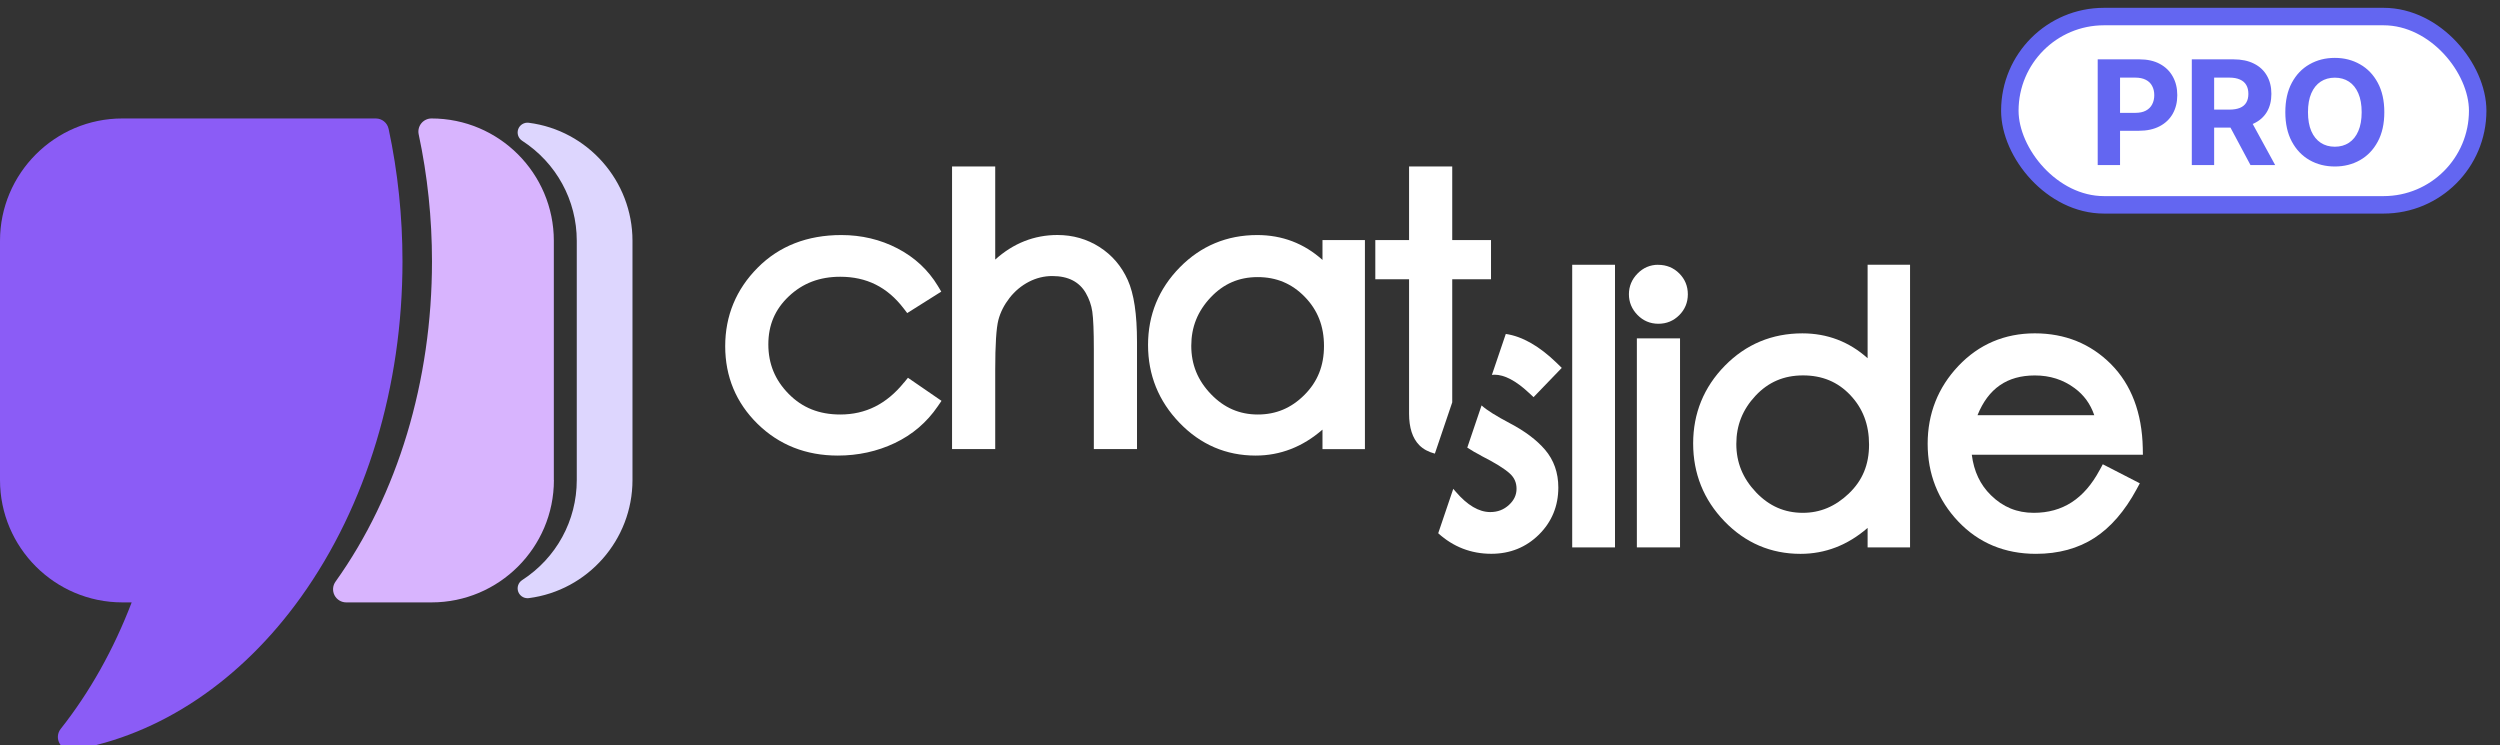
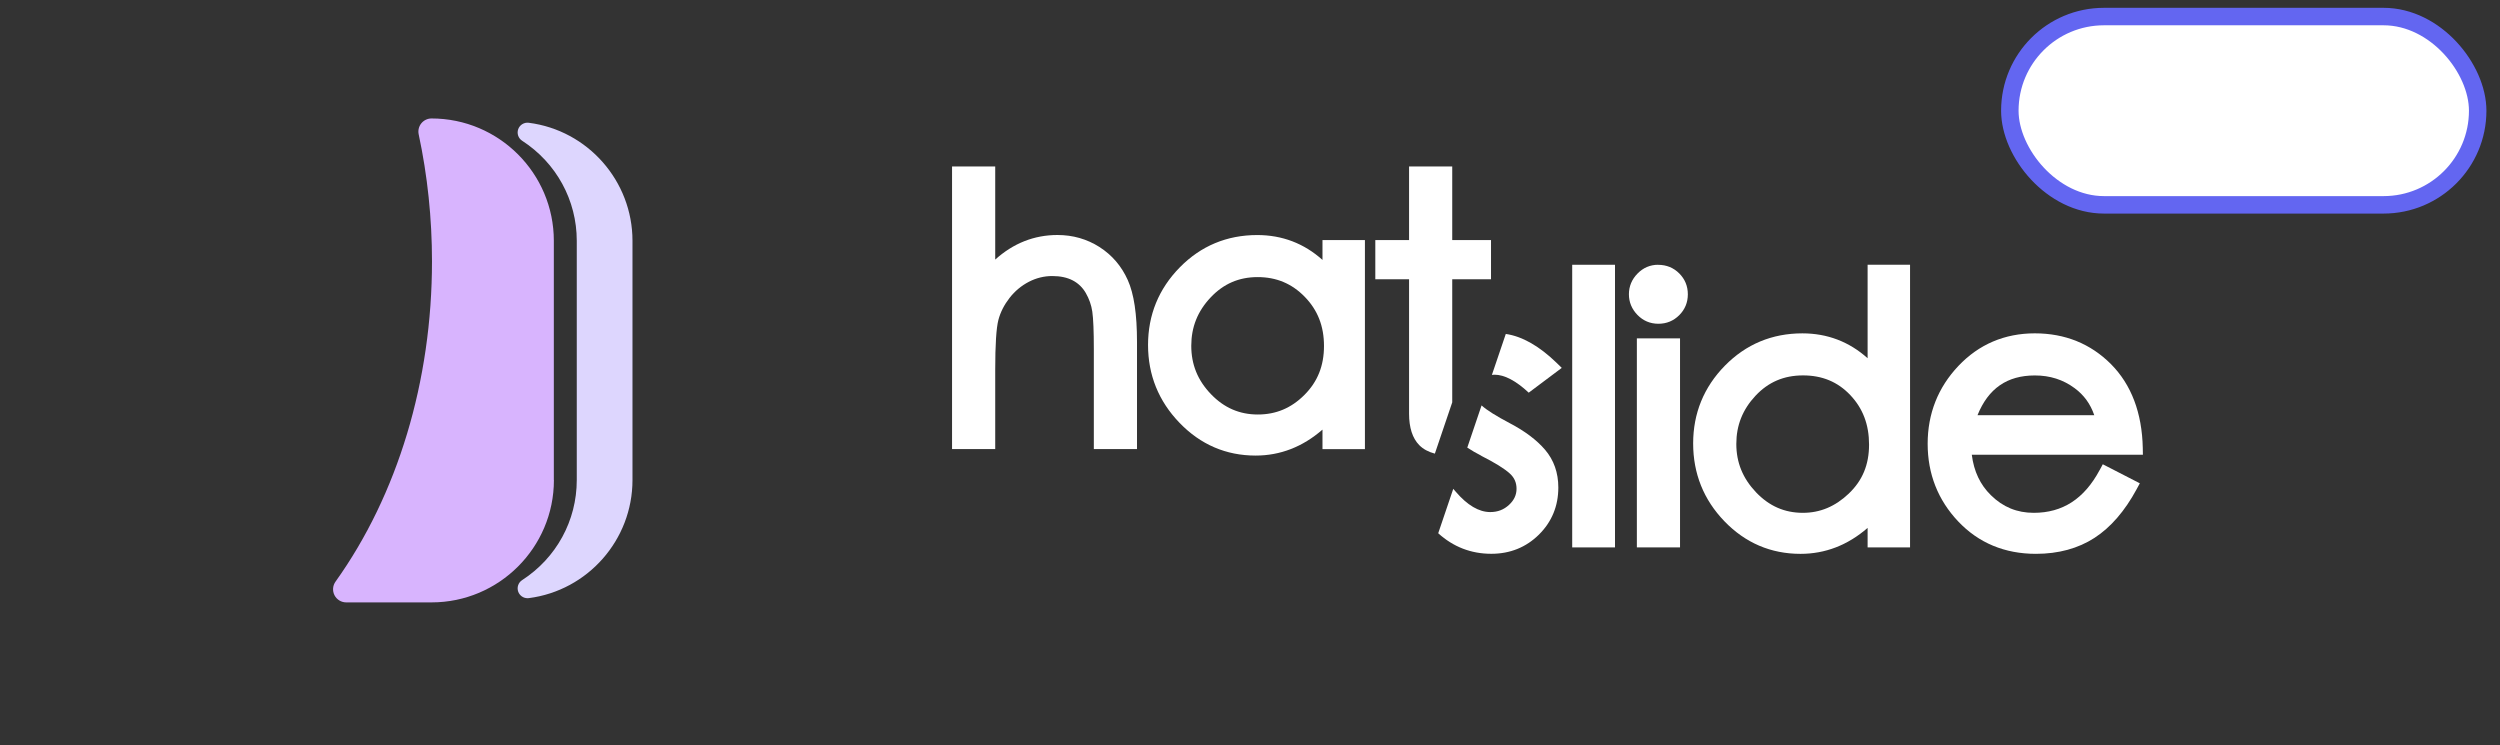
<svg xmlns="http://www.w3.org/2000/svg" width="161" height="48" viewBox="0 0 161 48" fill="none">
  <rect x="0" y="0" width="161" height="48" fill="#333333" stroke="none" />
  <g clip-path="url(#clip0_40002537_28770)">
    <path d="M35.667 30.915V15.508C35.667 11.164 32.132 7.629 27.788 7.629C27.533 7.629 27.293 7.745 27.132 7.943C26.972 8.142 26.91 8.401 26.963 8.65C27.531 11.303 27.82 14.056 27.82 16.835C27.82 24.533 25.613 31.856 21.607 37.458C21.423 37.715 21.398 38.053 21.543 38.336C21.689 38.617 21.978 38.794 22.295 38.794H27.793C32.136 38.794 35.672 35.259 35.672 30.915H35.667Z" fill="#D8B4FE" />
    <path d="M34.05 7.906C33.757 7.868 33.476 8.039 33.374 8.315C33.273 8.594 33.377 8.904 33.626 9.064C35.829 10.489 37.144 12.897 37.144 15.508V30.915C37.144 33.526 35.829 35.934 33.626 37.359C33.377 37.519 33.273 37.83 33.374 38.108C33.467 38.359 33.706 38.524 33.97 38.524C33.997 38.524 34.025 38.524 34.05 38.52C37.859 38.03 40.732 34.763 40.732 30.918V15.508C40.732 11.662 37.859 8.395 34.05 7.906Z" fill="#DDD6FE" />
-     <path d="M25.025 8.296C24.941 7.907 24.599 7.629 24.2 7.629H7.879C3.535 7.629 0 11.164 0 15.508V30.915C0 35.259 3.535 38.794 7.879 38.794H8.48C7.317 41.831 5.783 44.569 3.909 46.941C3.691 47.215 3.666 47.595 3.846 47.895C4 48.154 4.276 48.309 4.572 48.309C4.618 48.309 4.667 48.304 4.715 48.296C10.317 47.338 15.53 43.838 19.39 38.441C23.601 32.555 25.92 24.883 25.92 16.835C25.92 13.94 25.62 11.067 25.027 8.298L25.025 8.296Z" fill="#8B5CF6" />
-     <path d="M58.218 24.634C57.092 26.021 55.749 26.694 54.113 26.694C52.756 26.694 51.669 26.26 50.791 25.367C49.909 24.472 49.481 23.427 49.481 22.178C49.481 20.928 49.913 19.921 50.802 19.081C51.699 18.235 52.782 17.823 54.113 17.823C55.806 17.823 57.138 18.486 58.187 19.852L58.425 20.162L60.618 18.78L60.401 18.419C59.776 17.382 58.898 16.568 57.792 15.994C56.695 15.424 55.481 15.137 54.183 15.137C51.992 15.137 50.179 15.844 48.793 17.241C47.406 18.636 46.703 20.337 46.703 22.296C46.703 24.255 47.404 25.939 48.786 27.296C50.167 28.651 51.904 29.339 53.955 29.339C55.262 29.339 56.496 29.069 57.619 28.535C58.755 27.997 59.688 27.199 60.39 26.169L60.633 25.814L58.472 24.328L58.221 24.637L58.218 24.634Z" fill="white" />
    <path d="M70.806 15.907C70 15.394 69.09 15.134 68.1 15.134C66.602 15.134 65.257 15.666 64.092 16.717V10.719H61.312V28.921H64.092V23.819C64.092 22.198 64.162 21.116 64.297 20.601C64.428 20.105 64.671 19.628 65.017 19.184C65.361 18.743 65.781 18.395 66.262 18.146C66.737 17.901 67.243 17.777 67.765 17.777C68.286 17.777 68.729 17.872 69.09 18.061C69.445 18.249 69.717 18.513 69.924 18.868C70.141 19.243 70.282 19.647 70.344 20.067C70.409 20.523 70.443 21.333 70.443 22.479V28.921H73.223V22.017C73.223 20.227 73.028 18.927 72.629 18.036C72.226 17.137 71.612 16.422 70.804 15.907H70.806Z" fill="white" />
    <path d="M85.17 16.741C83.984 15.675 82.572 15.137 80.966 15.137C79.014 15.137 77.334 15.837 75.977 17.22C74.622 18.6 73.934 20.28 73.934 22.216C73.934 24.151 74.615 25.835 75.962 27.23C77.311 28.63 78.961 29.339 80.861 29.339C82.448 29.339 83.894 28.777 85.168 27.667V28.923H87.901V15.462H85.168V16.743L85.17 16.741ZM84.003 25.434C83.155 26.283 82.173 26.694 81.002 26.694C79.831 26.694 78.832 26.266 77.984 25.382C77.131 24.493 76.718 23.476 76.718 22.27C76.718 21.065 77.125 20.044 77.965 19.155C78.796 18.275 79.786 17.845 80.991 17.845C82.197 17.845 83.191 18.26 84.024 19.113C84.86 19.97 85.265 21.006 85.265 22.281C85.265 23.556 84.854 24.584 84.005 25.432L84.003 25.434Z" fill="white" />
    <path d="M93.524 17.985H96.021V15.459H93.524V10.719H90.744V15.459H88.57V17.985H90.744V26.641C90.744 27.54 90.964 28.222 91.398 28.665C91.656 28.929 91.998 29.106 92.405 29.214L93.524 25.911V17.985Z" fill="white" />
    <path d="M95.394 29.355C96.272 29.799 96.893 30.183 97.239 30.502C97.526 30.765 97.665 31.084 97.665 31.479C97.665 31.873 97.507 32.213 97.18 32.515C96.842 32.827 96.448 32.977 95.971 32.977C95.243 32.977 94.497 32.538 93.754 31.671L93.59 31.481L92.621 34.341C93.586 35.215 94.73 35.664 96.04 35.664C97.248 35.664 98.278 35.248 99.107 34.429C99.936 33.608 100.356 32.589 100.356 31.394C100.356 30.445 100.069 29.628 99.502 28.965C98.968 28.34 98.206 27.766 97.237 27.258C96.361 26.797 95.749 26.413 95.413 26.109L94.493 28.826C94.772 29.007 95.067 29.184 95.399 29.351L95.394 29.355Z" fill="white" />
-     <path d="M96.247 24.131C96.886 24.131 97.627 24.52 98.45 25.288L98.761 25.577L100.578 23.692L100.272 23.393C99.141 22.291 98.035 21.66 96.973 21.506L96.078 24.144C96.135 24.138 96.188 24.131 96.249 24.131H96.247Z" fill="white" />
+     <path d="M96.247 24.131C96.886 24.131 97.627 24.52 98.45 25.288L100.578 23.692L100.272 23.393C99.141 22.291 98.035 21.66 96.973 21.506L96.078 24.144C96.135 24.138 96.188 24.131 96.249 24.131H96.247Z" fill="white" />
    <path d="M104.006 17.051H101.25V35.253H104.006V17.051Z" fill="white" />
    <path d="M108.194 21.791H105.414V35.252H108.194V21.791Z" fill="white" />
    <path d="M106.789 17.051C106.27 17.051 105.82 17.243 105.453 17.621C105.088 17.994 104.902 18.442 104.902 18.95C104.902 19.459 105.088 19.906 105.451 20.28C105.818 20.658 106.272 20.85 106.8 20.85C107.327 20.85 107.777 20.664 108.144 20.297C108.511 19.93 108.697 19.478 108.697 18.952C108.697 18.427 108.511 17.975 108.144 17.608C107.777 17.241 107.321 17.055 106.787 17.055L106.789 17.051Z" fill="white" />
    <path d="M120.276 23.072C119.09 22.006 117.678 21.468 116.072 21.468C114.119 21.468 112.439 22.169 111.082 23.551C109.727 24.932 109.039 26.616 109.039 28.558C109.039 30.5 109.717 32.186 111.055 33.572C112.397 34.963 114.045 35.668 115.953 35.668C117.547 35.668 118.997 35.107 120.274 33.997V35.253H123.007V17.051H120.274V23.072H120.276ZM119.069 31.781C118.189 32.618 117.218 33.026 116.105 33.026C114.923 33.026 113.936 32.593 113.087 31.703C112.235 30.805 111.819 29.788 111.819 28.589C111.819 27.391 112.224 26.373 113.056 25.485C113.881 24.605 114.881 24.176 116.116 24.176C117.351 24.176 118.347 24.59 119.155 25.44C119.97 26.299 120.367 27.344 120.367 28.636C120.367 29.927 119.942 30.947 119.067 31.781H119.069Z" fill="white" />
    <path d="M135.217 30.272C134.225 32.125 132.836 33.026 130.973 33.026C129.892 33.026 128.991 32.655 128.212 31.889C127.524 31.213 127.119 30.359 126.984 29.287H138.003L137.995 28.848C137.946 26.587 137.258 24.772 135.952 23.455C134.639 22.136 132.988 21.467 131.044 21.467C129.101 21.467 127.439 22.174 126.12 23.567C124.808 24.953 124.141 26.64 124.141 28.579C124.141 30.519 124.803 32.201 126.108 33.58C127.418 34.964 129.103 35.667 131.114 35.667C132.564 35.667 133.832 35.321 134.886 34.639C135.928 33.964 136.84 32.91 137.596 31.511L137.805 31.125L135.42 29.899L135.219 30.272H135.217ZM131.042 24.179C132.022 24.179 132.86 24.447 133.607 24.998C134.206 25.439 134.622 26.013 134.871 26.739H127.351C128.047 25.017 129.259 24.179 131.042 24.179Z" fill="white" />
  </g>
  <rect x="129.433" y="1.066" width="30.13" height="12.126" rx="6.063" fill="white" />
  <rect x="129.433" y="1.066" width="30.13" height="12.126" rx="6.063" stroke="#6366F1" stroke-width="1.125" />
-   <path d="M135.092 10.629V3.822H137.777C138.294 3.822 138.734 3.92 139.097 4.117C139.46 4.312 139.737 4.584 139.928 4.932C140.121 5.277 140.217 5.676 140.217 6.128C140.217 6.58 140.12 6.979 139.925 7.325C139.73 7.671 139.447 7.94 139.077 8.133C138.709 8.325 138.264 8.422 137.741 8.422H136.029V7.268H137.508C137.785 7.268 138.013 7.221 138.193 7.125C138.375 7.028 138.51 6.894 138.598 6.723C138.689 6.55 138.735 6.352 138.735 6.128C138.735 5.902 138.689 5.705 138.598 5.537C138.51 5.366 138.375 5.234 138.193 5.141C138.011 5.046 137.781 4.998 137.502 4.998H136.531V10.629H135.092ZM141.152 10.629V3.822H143.838C144.352 3.822 144.791 3.913 145.154 4.097C145.52 4.279 145.798 4.537 145.988 4.872C146.181 5.204 146.277 5.595 146.277 6.045C146.277 6.497 146.18 6.886 145.985 7.212C145.79 7.535 145.507 7.784 145.137 7.956C144.77 8.129 144.324 8.216 143.801 8.216H142.003V7.059H143.568C143.843 7.059 144.072 7.021 144.253 6.946C144.435 6.871 144.57 6.758 144.659 6.607C144.75 6.456 144.795 6.269 144.795 6.045C144.795 5.819 144.75 5.629 144.659 5.474C144.57 5.318 144.434 5.201 144.25 5.121C144.068 5.039 143.839 4.998 143.562 4.998H142.591V10.629H141.152ZM144.828 7.531L146.52 10.629H144.931L143.276 7.531H144.828ZM153.55 7.225C153.55 7.968 153.41 8.599 153.128 9.12C152.849 9.641 152.468 10.038 151.985 10.313C151.504 10.586 150.963 10.722 150.363 10.722C149.758 10.722 149.215 10.585 148.734 10.31C148.253 10.035 147.873 9.637 147.594 9.117C147.315 8.596 147.175 7.965 147.175 7.225C147.175 6.483 147.315 5.851 147.594 5.331C147.873 4.81 148.253 4.413 148.734 4.141C149.215 3.866 149.758 3.728 150.363 3.728C150.963 3.728 151.504 3.866 151.985 4.141C152.468 4.413 152.849 4.81 153.128 5.331C153.41 5.851 153.55 6.483 153.55 7.225ZM152.091 7.225C152.091 6.744 152.019 6.339 151.875 6.009C151.733 5.678 151.533 5.428 151.273 5.257C151.014 5.087 150.71 5.002 150.363 5.002C150.015 5.002 149.711 5.087 149.452 5.257C149.193 5.428 148.991 5.678 148.847 6.009C148.705 6.339 148.634 6.744 148.634 7.225C148.634 7.706 148.705 8.112 148.847 8.442C148.991 8.772 149.193 9.022 149.452 9.193C149.711 9.364 150.015 9.449 150.363 9.449C150.71 9.449 151.014 9.364 151.273 9.193C151.533 9.022 151.733 8.772 151.875 8.442C152.019 8.112 152.091 7.706 152.091 7.225Z" fill="#6366F1" />
  <defs>
    <clipPath id="clip0_40002537_28770">
      <rect width="138" height="40.372" fill="white" transform="translate(0 7.629)" />
    </clipPath>
  </defs>
</svg>